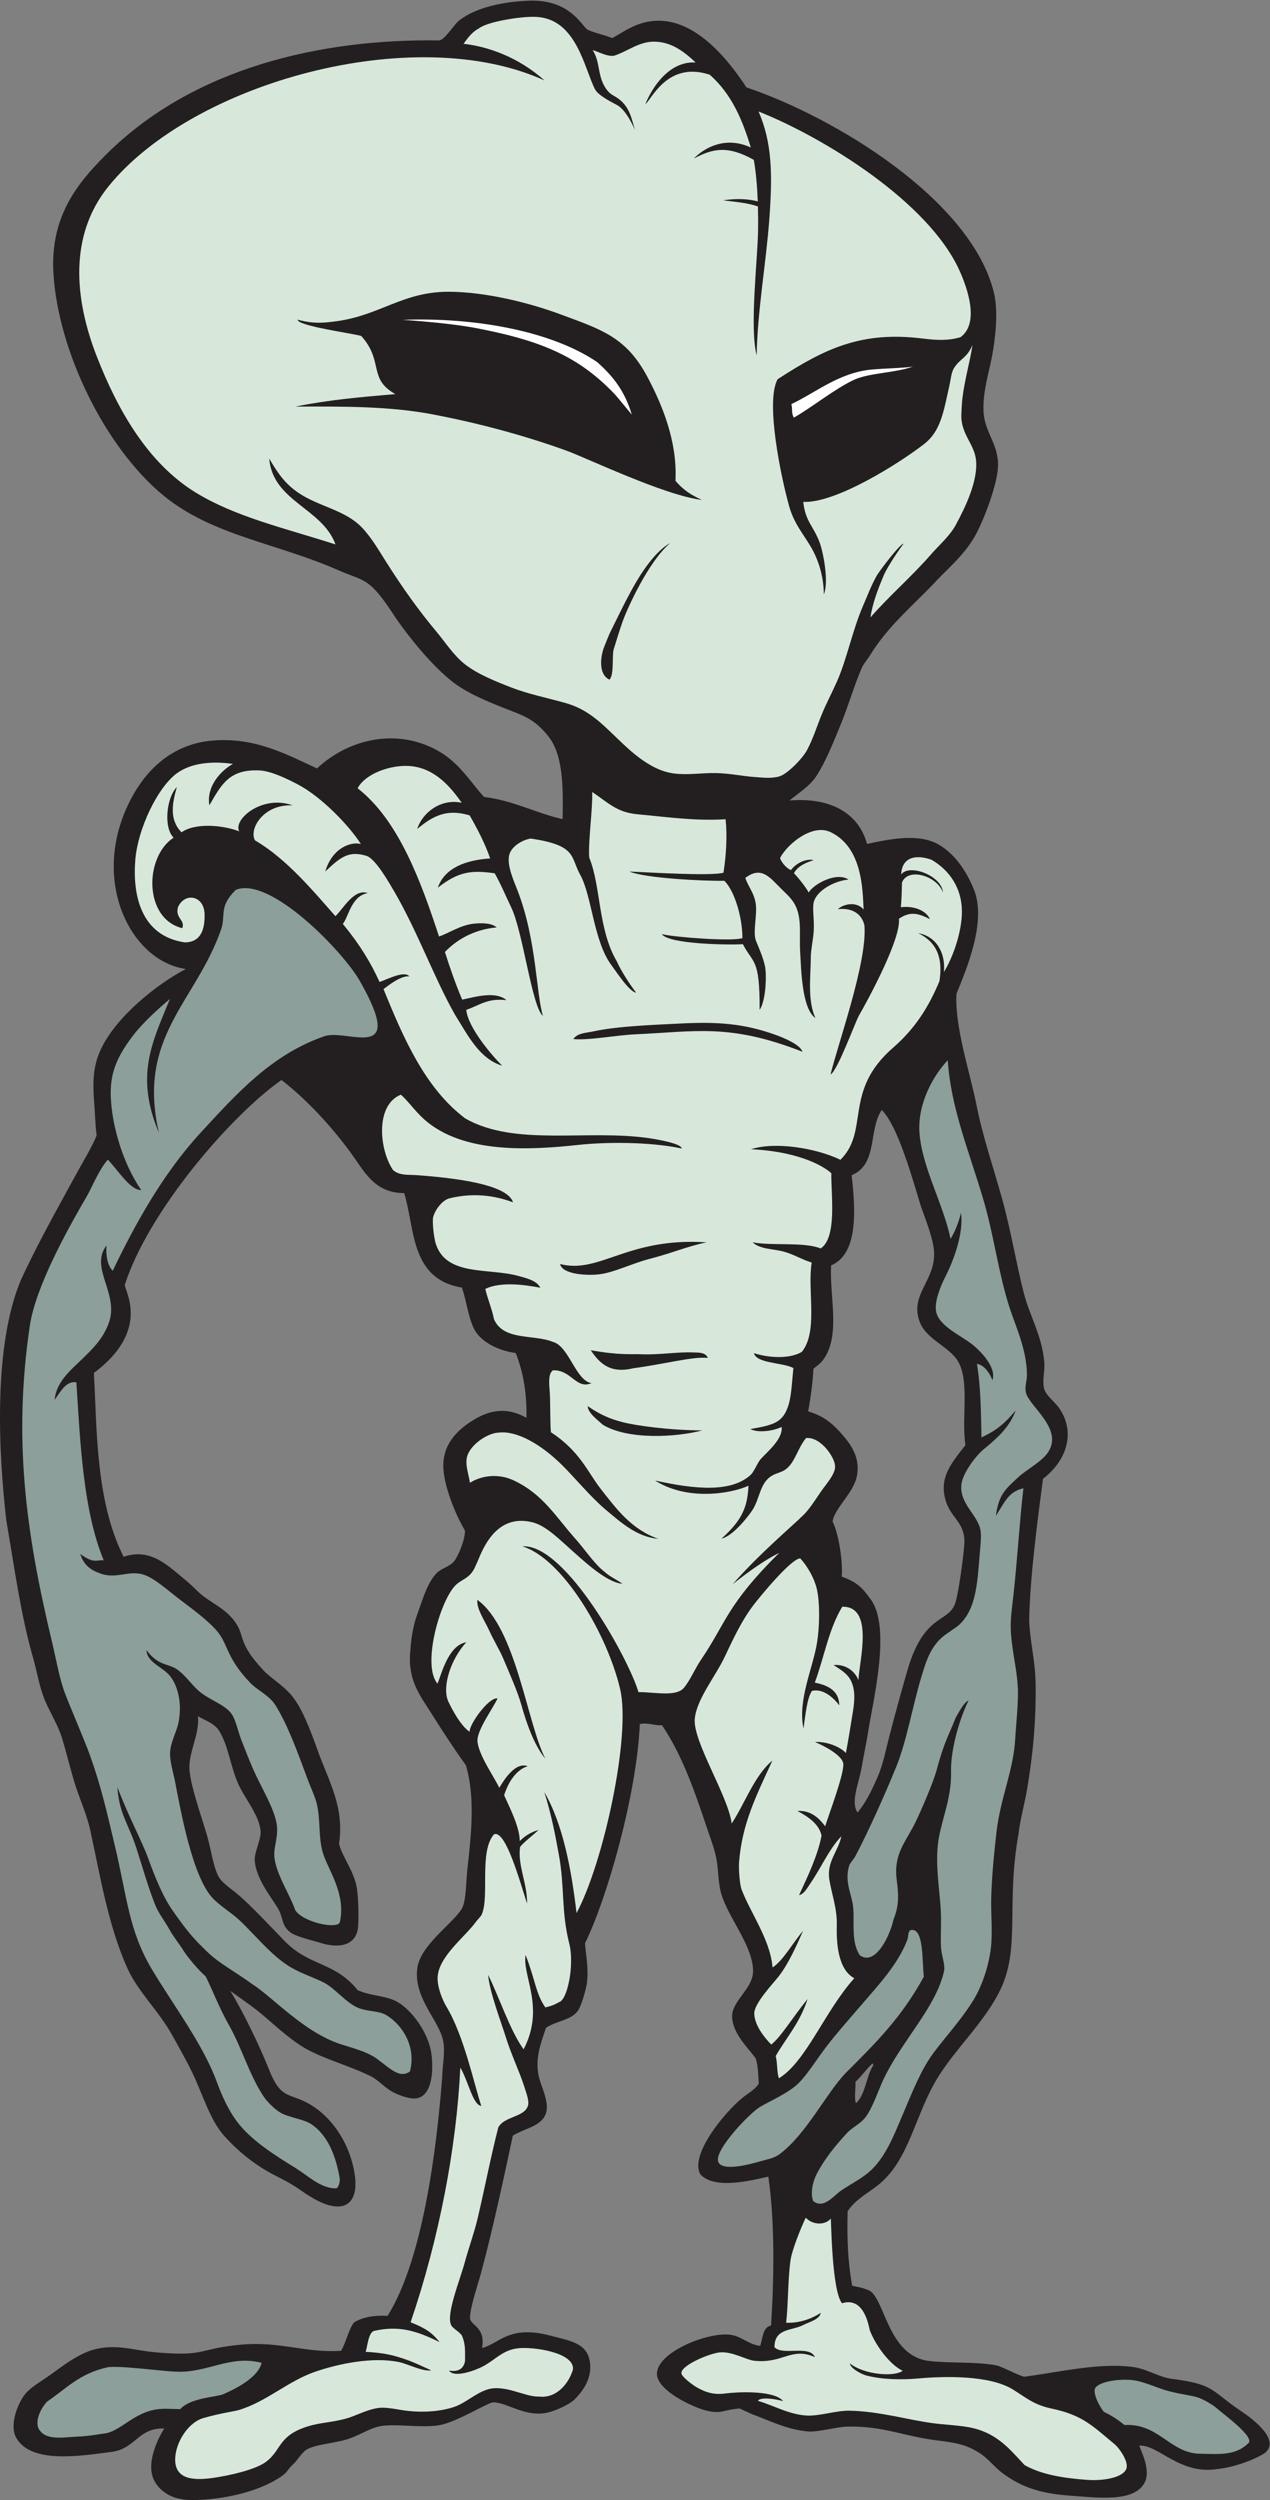
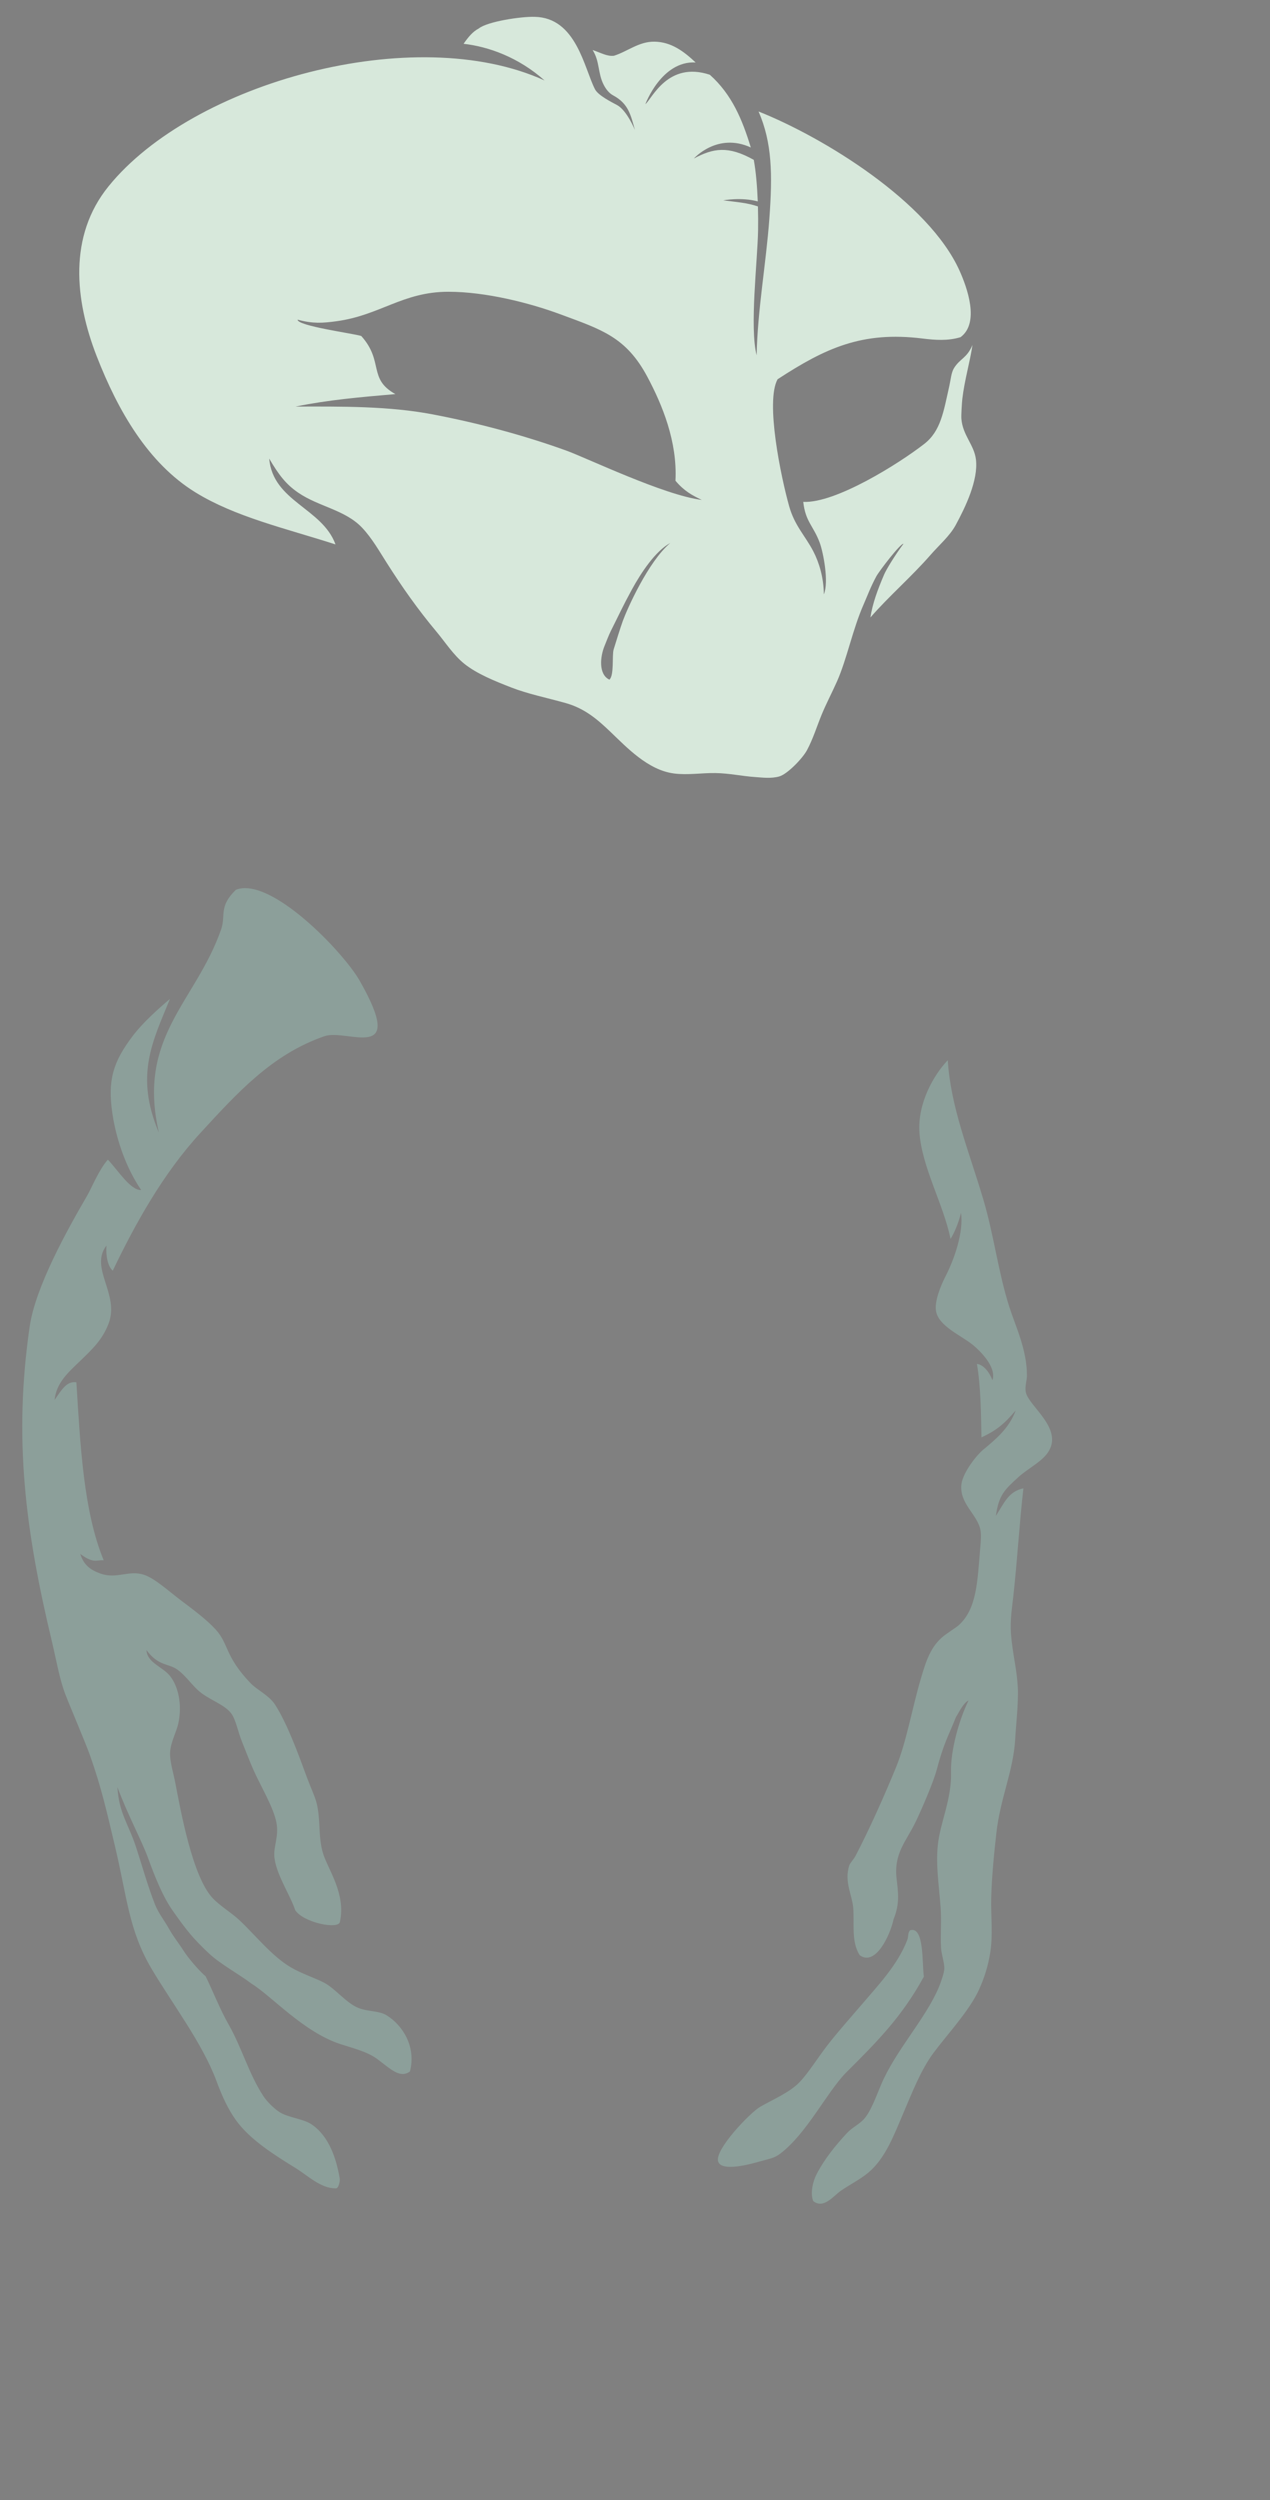
<svg xmlns="http://www.w3.org/2000/svg" viewBox="0 0 518.387 1019.787" height="1019.787" width="518.387" xml:space="preserve" id="svg2" version="1.1">
  <rect x="0" y="0" width="518.387" height="1019.787" fill="#808080" stroke="none" />
  <defs id="defs6" />
  <g transform="matrix(1.333,0,0,-1.333,0,1019.787)" id="g10">
    <g transform="scale(0.1)" id="g12">
-       <path id="path14" style="fill:#231f20;fill-opacity:1;fill-rule:evenodd;stroke:none" d="m 2327.75,471.848 c 8.39,23.418 6.95,56.902 33.26,61.992 8.99,139.375 12.34,314.265 -8.3,455.73 -52.15,-11.316 -165.35,-41.152 -208.75,7.84 -31.23,59.46 71.25,184.77 127.45,231.76 18.73,15.67 41.11,26.53 52.07,45.51 -2.23,32.17 -1.88,52.47 -9.32,76.52 -20.24,29.38 -71.1,75.08 -72.4,127.84 -1.15,47.17 61.23,84.34 63.94,134.86 4.16,77.01 -77.01,169.18 -97.54,242.52 -9.96,35.6 -7.78,73.34 -15.01,108.65 -6.44,31.41 -18.63,62.21 -28.76,92.54 -37.97,113.62 -76.02,223.02 -137.41,313.48 -20.87,-2.15 -44.08,8.9 -67.76,3.5 -9.49,-217.74 -101.58,-536.8 -167.77,-670.66 1.69,-33.96 11.8,-75.65 5.69,-121.94 -2.49,-18.86 -16.32,-68.1 -27.06,-83.93 -20.57,-30.29 -65.32,-30.72 -98.26,-53.11 -19.19,-56.91 -38.58,-106.99 -15.53,-170.67 10.21,-28.21 20.48,-56.34 17.76,-79.65 -5.79,-49.85 -64.01,-54.95 -103.67,-79.38 -28.14,-131.312 -59.83,-280.25 -97.07,-419.254 -11.12,-41.492 -32.86,-101.641 -34.15,-137.93 -0.2,-24.707 48.78,-26.855 36.9,-92.636 53.01,12.285 80.85,71.808 210.09,37.422 53.99,-14.364 106.47,-21.004 118.5,-71.895 13.45,-56.844 -22.97,-100.965 -45.64,-123.398 -13.6,-13.446 -52.16,-32.567 -80.28,-39.422 -69.35,-16.926 -125.17,30.898 -168.66,30.769 -15.78,-0.039 -113.33,-61.687 -166.16,-70.058 -52.48,-8.313 -114.21,3.547 -168.93,-1.309 -41.19,-3.652 -75.64,-33.027 -122.57,-44.687 C 1010.8,172.512 969.727,169.414 943.629,156.984 923.551,147.441 913.938,124.27 896.965,108.711 880.027,93.195 880.758,84.902 858.906,70.496 753.07,0.695 588.656,-5.461 555.16,2.883 515.113,8.703 475.168,36.914 465.387,78.457 c -10.793,45.82 16.582,108.125 37.648,140.352 -78.41,3.379 -87.551,-60.399 -158.89,-71.153 -100.321,-13.211 -250.946,-37.558 -295.114,44.102 -20.246,37.441 4.328,101.086 25.828,129.797 18.676,24.961 56.789,44.336 96.871,74.199 36.29,27.019 70.09,48.855 101.75,60.184 72.243,25.871 136.153,2.296 196.243,-3.262 164.027,-15.164 133.004,10.48 269.207,22.832 118.843,10.781 197.008,-26.223 305.5,-18.797 13.91,22.352 23.52,66.031 39.28,86.484 27.89,17.285 62.7,22.293 103.29,20.508 108.68,174.199 150.07,511.477 167.16,731.327 0.64,39.51 9.27,69.74 3.32,107.2 -10.1,63.7 -92.64,133.36 -79.5,226.29 10.32,73.04 119.71,144.07 138.28,185.39 11.52,25.61 10.54,77.51 14.91,116.43 11.62,103.71 24.76,220.98 -4.78,318.61 -28.21,38.05 -75.42,110.24 -101.49,151.97 -36.19,57.88 -75.86,103.8 -69,192.35 2.62,33.91 6.7,75.27 21.02,114.67 18.49,50.92 31.28,99.42 61.17,129.48 13.05,13.15 39.11,19.53 51.93,34.65 13.26,15.66 35.02,69.09 33.63,94.54 -21.52,36.21 -60.1,119.75 -65.66,185.19 -6.8,79.92 46.58,126.75 96.74,156.18 48.04,28.19 99.66,36.6 157.34,3.59 1.58,78.41 -10.8,143.18 -32.96,198.37 -53.73,7.08 -110.68,35.52 -129.29,77.44 -17.78,40.04 -21.12,81.39 -35.3,122.85 -159.81,25.86 -143.66,183.98 -176.9,289.14 -92.05,-0.03 -122.49,67.29 -163.99,123.93 -58.73,80.14 -133.79,161.91 -211.696,222.14 -156.309,-109.52 -408.266,-403.08 -479.786,-626.92 0.157,-18.84 79.352,-140.09 -94.714,-269.56 9.507,-158.95 3.683,-390.24 91.129,-562.47 85,28.5 137.222,-29 194.402,-75.47 16.976,-13.8 31.445,-31.22 48.305,-43.95 38.906,-29.39 75.054,-43.89 102.074,-85.26 26.629,-40.76 5.472,-59.12 82.426,-141.99 21.765,-23.42 55.808,-42.93 83.23,-73.27 35.586,-39.35 62.008,-112.4 84.762,-175.48 33.708,-93.49 80.878,-169.34 64.528,-282.81 8.67,-39.96 48.91,-86.81 55.31,-141.66 4.23,-36.26 4.72,-74.44 3.43,-106.35 -2.83,-69.46 -65.62,-71.26 -116.495,-55.07 -28.722,9.14 -74.656,18.21 -93.594,33.63 -25.886,21.08 -18.968,44.14 -36.66,73.08 -21.519,35.25 -66.508,90.2 -70.242,145.12 -1.617,23.89 18.75,63.92 18.031,86.38 -1.621,50.33 -49.34,103.62 -69.535,150.18 -22.984,53 -30.535,118.81 -58.203,161.27 -14.488,22.24 -40.875,30.08 -64.176,43.55 5.231,-52.52 -25.433,-103.55 -26.199,-154.28 -0.746,-49.52 39.207,-158.32 54.496,-212.18 11.813,-41.59 18.735,-93.23 33.844,-122.45 10.695,-20.68 38.269,-37.79 61.715,-57.66 39.484,-33.46 104.269,-102.82 140.301,-140.05 77.695,-80.31 153.687,-63.31 225.167,-151.66 35.45,-15.88 67.41,-14.84 105.44,-28.35 49.01,-17.37 110.55,-94.76 120.12,-166.83 6.65,-50.13 2.69,-123.75 -42.25,-135.11 -19.43,-4.92 -53.15,7.28 -73.03,17.11 -26.04,12.89 -45.69,37.53 -69.94,49.63 -64.71,32.32 -143.218,52.44 -202.172,86.21 -40.168,23.01 -85.687,64.1 -118.66,92.61 -36.613,31.66 -70.144,54.05 -109.875,82.66 35.742,-57.09 87.856,-163.33 119.047,-241.59 34.645,-86.97 57.153,-70.74 112.758,-98.95 75.872,-38.5 134.712,-124.1 149.312,-221.406 10.22,-68.074 -13.73,-115.215 -86.46,-91.668 -28.415,9.207 -59.188,29.414 -84.911,47.547 -25.941,18.281 -56.246,32.472 -83.527,47.082 -56.273,30.105 -107.934,73.615 -145.117,115.585 -43.902,49.55 -64.356,124.57 -97.488,193.38 -18.622,38.65 -39.551,75.06 -60.457,112.75 -42.469,76.59 -105.422,134.47 -137.192,204.44 -60.598,133.51 -83.992,285.19 -115.57,428.34 -9.957,45.14 -35.942,102.52 -48.645,145.83 -12.761,43.51 -23.617,88.13 -36.453,130.6 -12.527,41.42 -36.195,77.55 -52.89,117.23 -17.098,40.65 -23.86,86.73 -36.45,130.6 -37.011,128.87 -56.968,275.56 -81.922,421.34 -24.074,210.17 -39.652,530.04 43.734,731.76 51.019,111.59 113.617,222.05 174.73,334.28 13.024,23.9 47.039,80.46 58.231,110.52 -4.239,33.11 -4.637,66.32 -7.031,95 -5.571,66.75 -4.594,117.08 20.957,170.62 47.125,98.75 169.835,196.94 259.269,243.78 -174.195,24.63 -300.879,285.68 -160.769,533.46 48.277,85.38 126.398,155.11 240.582,165.37 132.093,11.86 231.961,-43.81 321.753,-85.09 101.575,94.55 252.615,124.67 377.575,49.87 61.69,-36.93 96.77,-97.18 134.01,-137.16 91.85,-11.23 156.6,-48.95 240.59,-67.88 1.74,93.25 2.67,194.86 -43.18,252.74 -42.07,53.11 -73.48,62.61 -131.89,85.6 -56.5,22.21 -120.11,47.86 -167.17,86 -59.55,48.28 -124.47,127.43 -168.62,191.01 -82.63,128.6 -94.16,110.21 -177.58,147.02 -186.156,82.15 -384.418,105 -534.11,228.15 -179.839,147.97 -322.402,443.1 -336.57,679.21 -10.355,172.52 71.43,274.58 161.516,364.27 265.937,264.77 656.586,354.84 1021.074,348.89 17.25,4.3 45.45,50.26 60.39,61.68 54.61,41.75 139.5,57.04 212.24,59.92 127.57,5.06 162.44,-78.15 180.68,-88.88 22.3,-10.52 48.42,-14.56 75.23,-25.52 38.77,21.1 74.98,50.24 133.92,52.93 123.83,5.68 223.36,-122.25 276.98,-203.9 268.62,-90.12 687.19,-342.69 757.57,-627.13 14.08,-56.89 5.05,-136.77 -4.95,-192.51 -8.87,-49.46 -29.13,-108.61 -26.71,-170.58 2.59,-65.84 47.07,-101.03 44.42,-169.59 -2.24,-58.19 -45.19,-167.98 -70.21,-212.49 -31.57,-56.16 -79.86,-96.89 -115.46,-134.27 -69.3,-74.71 -148.05,-137.02 -206.08,-230.85 -8.18,-13.22 -20.29,-27.26 -24.84,-37.68 -23.98,-54.88 -41.16,-116.29 -64.39,-172.84 -22.62,-55.03 -46.74,-115.58 -75.07,-159.14 -20.3,-31.21 -52.55,-50.15 -82.24,-74.99 124.09,10.36 211.59,-38.07 237.13,-132.92 70.77,14.92 162.25,34.96 225.05,-5.32 45.91,-29.44 78.27,-75.91 101.97,-133.29 40.98,-99.22 -24.15,-248.1 -53.05,-320.13 -5.98,-100.71 42.35,-244.07 61.23,-339.79 19.38,-98.2 51.98,-191.96 78.07,-285.67 27.67,-99.49 43.05,-197.29 67.14,-290.98 17.87,-69.53 56.34,-131.43 62.63,-212.27 1.9,-24.51 -6.67,-53.99 -0.91,-78.64 5.01,-21.48 33.97,-41.49 48.08,-62.94 50.86,-77.23 16.82,-162.02 -51.28,-213.66 -17.52,-133.6 -40.27,-304.95 -42.29,-434.51 3.41,-71.03 18.84,-123.47 19.71,-193 1.43,-115.72 -8.1,-216.24 -26.41,-323.88 -7.67,-45.1 -20.96,-90.46 -25.98,-135.3 -38.29,-214.41 5.61,-346.93 -54.29,-474 -46.92,-99.52 -136.39,-179.9 -193.01,-271.69 -68.56,-111.19 -86.08,-247.12 -176.61,-323.861 -34.54,-29.277 -73.77,-46.66 -99.34,-85.188 -1.98,-90.086 0.48,-148.757 13.65,-227.968 21.42,-4.934 26.56,-3.985 50.36,-13.614 49.71,-20.105 56.9,-199.648 183.39,-216.296 59.42,-7.833 145.64,-1.622 208.21,-13.879 17.12,-3.348 68.25,-31.465 85.49,-34.563 105.94,13.684 232.53,44.406 336.27,29.172 37.99,-5.574 77.71,-30.867 114.74,-35.594 133.29,-16.996 119.71,-36.418 212.05,-98.41 40.11,-26.922 122.24,-89.875 72.74,-129.297 -36.94,-22.644 -95.69,-43.086 -143.3,-48.242 -116.53,-19.441 -181.96,75.676 -240.62,71.281 10.41,-26.679 34.41,-77.289 16.84,-112.168 -31.76,-63.027 -147.23,-46.32 -228.3,-40.754 -93.96,6.445 -150.27,27.422 -205.34,67.461 -26.42,19.231 -44.76,45.703 -72.48,63.223 -40.95,25.852 -71.97,31.328 -128.83,38.301 -105.6,12.98 -166.55,45.273 -277.4,42.265 -30.53,-0.82 -90.48,-17.586 -119.17,-14.824 -68.12,6.602 -118.6,34.289 -172.95,53.535 -1.12,1.496 -28.02,12.227 -35.06,16.68 -50.18,-2.773 -55.13,-18.152 -102.93,-6.395 -41.88,10.313 -151.61,61.891 -151.36,112.754 0.32,66.856 159.07,129.891 227.07,119.063 33.05,-5.258 53.59,-29.594 89.11,-33.574 z m 372.38,3781.902 c 56.35,-56.52 106.11,-257.59 123.48,-305.29 14.31,-39.27 34.21,-91.51 36.51,-127.89 5.62,-89.3 -76.27,-131.1 -43.52,-216.23 19.05,-49.5 79,-70.22 110.26,-109.99 46.21,-58.83 15.75,-180.25 29.46,-266.14 -44,-56.26 -79.93,-98.3 -61.68,-166.2 15.72,-58.51 62.56,-69.13 58.16,-137.52 -2.02,-31.31 -17.94,-156.93 -29.25,-184.07 -23.73,-56.87 -95.07,-29.64 -144.92,-201.5 -19.23,-66.23 -37.7,-133.63 -55.02,-200.29 -11.38,-43.89 -19,-86.41 -36.71,-127.05 -17.1,-39.26 -35.29,-76.64 -60.92,-107.78 -22.3,32.21 3.99,88.72 12.45,138.16 6.25,36.52 14.71,75.81 20.26,110.97 15.12,95.49 70.72,317.63 7.36,403.55 -25.27,34.23 -38.59,51.03 -88.67,69.3 4,42.38 -8.35,130.13 -27.88,168.47 6.04,41.93 65.38,87.18 74.82,141.65 9.23,53.03 -16.14,90.86 -44.62,123.8 -29.58,34.21 -57.12,57.51 -104.94,71.73 7.83,43.26 13.47,85.5 16.22,130.77 18.16,13.15 25.6,20.39 34.5,34.07 47.72,73.46 13.9,192.55 19.54,281.84 82.94,34.96 75.02,167.99 62.85,275.91 81.18,33.62 50.68,139.86 92.26,199.73 z m -28.8,-2918.01 c 2.65,-0.1 2.07,-3.35 2.65,-5.45 -21.99,-34.2 -23.48,-89.38 -52.87,-116 -6.39,15.39 0.26,54.12 -1.96,65.1 18.87,17.28 33.43,38.97 52.18,56.35 v 0" />
-       <path id="path16" style="fill:#ffffff;fill-opacity:1;fill-rule:evenodd;stroke:none" d="m 2796.14,6528.75 c -57.32,-20.46 -134.08,-18.91 -181.42,-40.88 -58.44,-27.12 -131.59,-86.29 -184.12,-115.64 -7.89,15.61 -3.19,25.01 -7.35,41.51 75.95,35.81 145.77,96.18 245.3,105.65 40.2,3.81 102.91,4.66 127.59,9.36 z M 1934.7,6381.43 c -15.75,18.77 -41.81,50.93 -52.71,63.01 -102.13,107 -209.36,158.29 -395.73,196.22 -25.5,5.19 -87.87,19.59 -253.36,30.95 212.37,7.98 449.79,-31.04 595.17,-128.93 53.44,-46.98 85.99,-92.94 106.63,-161.25 v 0" />
-       <path id="path18" style="fill:#8c9f9a;fill-opacity:1;fill-rule:evenodd;stroke:none" d="m 3821.11,172.617 c -39.52,-37.707 -89.48,-31.75 -146.56,-30.965 -91.33,1.239 -126.89,94.286 -231.16,87.832 -13.96,11.414 -35.21,27.215 -62.98,40.332 -14.24,16.153 -35.69,59.168 -26.26,73.524 14.35,21.855 90.94,31.191 133.12,20.156 22.09,-5.781 42.61,-13.887 69.23,-23.426 36.56,-13.066 81.09,-17.968 106.5,-24.718 18.82,-4.981 50.43,-23.223 64.68,-35.997 19.54,-17.558 119.96,-89.863 93.43,-106.738 z M 801.023,419.855 c -9.91,-43.515 -75.421,-77.824 -117.175,-95.957 -21.446,-9.32 -98.91,-9.98 -132.075,-45.753 -54.16,0.832 -85.293,8.527 -151.015,-32.969 -20.25,-12.781 -53.578,-38.137 -78.574,-41.238 -29.368,-3.672 -51.469,-8.801 -87.051,-9.954 -34.195,-1.113 -90.274,-13.086 -112.906,18.594 -14.473,15.781 -8.618,54.016 21.273,88.125 61.543,42 98.926,85.293 183.277,104.961 32.649,7.617 173.621,-11.98 212.071,-12.832 96.867,-4.637 165.031,52.266 262.175,27.023 v 0" />
-       <path id="path20" style="fill:#d7e8db;fill-opacity:1;fill-rule:evenodd;stroke:none" d="m 1537.76,4389.15 c -28.63,28.07 -104.91,115.97 -109.99,170.98 40.29,13.38 64.21,36.49 123.16,29.57 -32.57,28.52 -95.37,10.38 -135.59,1.57 -18.46,42.73 -38.41,99.34 -52.94,145.91 33.21,34.55 84.85,68.38 158.57,75.25 -16.46,14.2 -47.12,13.46 -67.68,11.63 -43.06,-3.81 -79.77,-30.11 -108.94,-39.42 -55.23,167.68 -123.06,355.16 -249.26,453.49 23.46,44.61 98.93,70.98 154.96,68.33 69.58,-3.28 119.43,-48.79 163.73,-112.7 -63.02,13.81 -120.63,-29.68 -136.14,-80.19 50.38,42.62 93.37,61.84 160.5,41.55 22.4,-38.89 47.23,-86.11 62.78,-131.68 -74.72,-4.93 -139.85,-29.08 -160.27,-89.59 63.47,50.12 104.3,54.11 174.08,44.09 19.04,-33.13 33.36,-68.59 50.34,-103.64 36.71,-75.75 64.17,-307.73 97.49,-332.59 -20.79,65.38 -19.1,232.51 -77.91,383.89 -12.19,31.36 -31.88,74.86 -25.89,106.07 5.52,28.83 41.95,49.04 66.63,52.62 141.07,-21.21 120.47,-54.65 151.02,-110.56 35.49,-62.43 41.32,-203.42 95.18,-275.98 16.2,-21.82 56.19,-83.58 76.35,-84.98 -18.38,23.56 -46.59,66.91 -59.24,95.78 -57.95,98.03 -48.13,229.13 -84.39,317.39 -4.03,44.33 11.37,154.9 8.93,200.77 49.06,-32.07 73.83,-62.25 139.87,-68.28 91.25,-8.34 175.5,-20.8 268.7,-15.1 5.61,-52.5 1.54,-112.14 -6.46,-163.58 -38.57,-10.73 -225.69,0.96 -288.22,3.6 48.19,-20.58 230.62,-29.65 290.94,-28.27 31.92,-32.27 55.11,-112.15 55.31,-175.4 -27.93,-10.85 -206.3,2.18 -247.01,12.14 21.5,-31.18 208.09,-33.61 248.34,-30.73 31.96,-61.72 51.99,-41.44 51.29,-200.88 15.72,21.39 21.82,84.56 17.95,123.36 -2.51,25.25 -17.51,59.65 -28.82,87.13 -11.24,27.3 4.86,80.22 -1.37,116.63 -5.45,31.83 -22.02,48.79 -31.66,76.31 50.33,38.65 76.38,-0.25 110.8,-33.83 29.71,-28.96 51.41,-46.48 55.75,-103.7 2.08,-27.29 -0.54,-59.67 1.65,-92.24 3.06,-45.4 4.17,-169.59 46.52,-198.92 -24.79,55.26 -14.27,125.91 -14.13,184.99 0.06,24.36 7.7,55.72 9.12,83.97 1.8,36.18 -5.57,70.95 1.03,89.48 12.49,35.1 65.04,61.77 105.36,65.39 -36.86,24.62 -106.6,-13.55 -122.13,-39.63 -7.32,15.18 -33.68,47.78 -45.02,59.05 12.11,22.38 37.42,32.8 60.52,39.96 -24.62,6.17 -56.06,-11.18 -69.34,-30.19 -12.73,3.64 -30.2,24.1 -33.64,36.81 21.71,42.19 100.36,108.12 157.14,77.92 95.79,-47.82 95.63,-177.14 98.67,-235.47 -22.94,26.55 -63.34,15.93 -78.63,0.91 52.06,5.92 75.93,-22.64 81.18,-50.2 9.09,-111.36 -81.3,-362.27 -103.75,-455.45 20.61,9.33 75.99,160.98 86.6,179.46 30.88,53.76 129.46,236.22 122.76,296.91 34.78,23.52 58.48,17 94.92,-1.1 -12.37,27.63 -51.12,41.42 -89.08,36.29 2.53,25.43 3.04,56.07 3.59,75.89 19.21,47.88 109.53,18.85 125.56,-31.47 -2.82,52.07 -103.3,89.98 -127.99,55.91 2.14,56.19 48.78,60.77 92.74,45.03 54.09,-31.27 92.17,-85.3 93.11,-155.66 0.86,-63.43 -27.34,-143.24 -55.18,-188.05 5.82,56.37 -21.59,109.03 -78.51,119.08 56.6,-27.64 76.17,-75.62 64.94,-146.81 -34.02,-81.81 -76.54,-146.91 -141.5,-203.24 -154.42,-133.89 -71.25,-253.27 -161.61,-343.44 -74.66,35.84 -200.04,56.34 -273.93,32.24 157.2,-7.42 229.4,-57.86 245.95,-73.37 -1.01,-66.84 18.02,-196.26 -32.5,-230.15 -53.88,20.93 -148.43,7.15 -208.62,18.69 23.76,-21.84 62.37,-19.54 94.6,-28.22 32.06,-8.61 58.82,-25.79 86.4,-33.55 -13.92,-85.92 20.64,-210.69 -30.29,-273.56 -40.58,-23.85 -107.45,-16.85 -146.5,-3.74 7.73,-31.98 86.67,-28.11 120.74,-45.56 -4.03,-40.42 -6.16,-83.39 -14.06,-110.26 -16.88,-57.45 -45.94,-63.84 -117.75,-76.57 22.18,-11.68 66.26,-7.18 95.82,6.28 4.56,-37.82 -47.4,-78.51 -65.54,-99.8 -7.14,-8.38 -20.08,-37.9 -27.93,-45.33 -58.75,-55.66 -169.01,-46.36 -294.12,-18.51 94.45,-60.78 226.03,-42.84 286.11,-16.1 -3.38,-61.48 -15.95,-102.33 -82.55,-161.61 37.39,7.79 88.28,76.44 96.47,90.17 21.33,35.67 21.62,81.08 58.13,102.38 14.05,8.19 28.81,10 40.91,18.52 29.7,20.91 37.28,65.7 63.5,96.69 47.15,3.35 87.8,-61.38 88.51,-84.9 2.83,-24.3 -28.07,-56.8 -44.33,-80.84 -18.84,-27.85 -34.5,-52.24 -52.34,-69.91 -33.52,-33.21 -136.21,-119.56 -216.71,-211.75 58.06,45.88 100.75,74.96 142.7,96.06 -161.47,-159.41 -162.74,-214.48 -239.53,-326.99 -19,-27.82 -32.99,-62.95 -52.53,-86.17 -24.28,-28.84 -91.54,-12.53 -139.23,-13.15 -27.31,96.22 -222.7,454.84 -355.54,446.19 122.74,-37.27 259.7,-267.09 299.49,-436.93 33.7,-143.88 -51.37,-532.75 -133.49,-685.41 -15.3,131.04 -41.26,271.99 -98.77,370.31 22.92,-71.85 35.31,-141.06 44.67,-191.99 18.41,-100.13 6.48,-172.68 32.32,-273.87 6.15,-24.06 5.8,-58.17 3.44,-82.92 -3.1,-32.57 -15.73,-89.97 -36.35,-94.5 -11.58,-7.36 -25.65,-12.17 -40.86,-15.8 -30.1,43.86 -29.45,80.73 -60.52,160.71 -10.49,-65.15 60.52,-160.71 -6.02,-288.97 -41.73,57.54 -75.52,161.94 -108.6,227.91 3.59,-50.63 42.37,-152.19 53.22,-187.81 15.53,-50.93 44.17,-112.53 55.85,-149.44 6.63,-20.99 16.73,-46.56 13.47,-60.76 -8.76,-38.12 -72.99,-33.61 -91.42,-68.82 -23.01,-89.28 -38.43,-171.821 -63.11,-277.59 -10.31,-44.172 -27.43,-90.567 -39.53,-135.149 -15.28,-56.23 -58.86,-161.101 -41.24,-193.125 5.74,-10.429 28.58,-21.523 33.31,-33.074 11.25,-27.5 8.15,-48.75 8.82,-75.89 -5.67,-29.532 -27.78,-32.782 -49.16,-29.258 16.3,-24.258 84.23,1.699 107.24,14.66 36.45,20.508 57.69,47.695 102.38,53.418 47.23,6.07 176.89,-12.805 169.63,-65.488 -11.72,-39.582 -48.55,-89.192 -104.77,-81.954 -40.77,-2.167 -105.12,38.946 -158.53,21.063 -36.45,-12.195 -65.45,-41.23 -100.97,-53.074 -44.71,-14.914 -103.75,-18.703 -162.82,-8.965 -15.39,2.539 -35.39,6.582 -56.03,6.758 -35.41,0.32 -80.41,-24.27 -107,-31.985 -47.6,-13.836 -80.895,-12.324 -123.048,-25.632 C 851.77,196.719 862.645,153.977 815.703,117.793 782.559,92.246 699.742,74.707 655.113,68.117 595.676,59.348 534.688,60.969 536.461,126.445 c 1.359,50.618 40.684,113.293 89.191,125.235 52.868,14.922 93.133,19.797 107.809,24.367 84.863,26.445 148.465,88.055 231.883,116.641 72.786,24.941 176.886,46.121 256.426,29.511 27.1,-5.664 72.11,-29.59 98.91,-25.48 -29.57,13.554 -53.96,24.894 -70.75,30.89 -44.24,15.758 -71.2,22.5 -130.44,25.985 5.82,14.16 7.99,61.562 27.93,64.394 75.13,16.477 128.22,-0.086 198.67,-34.773 -21.81,27.84 -42.94,42.906 -88.8,60.691 87.68,257.032 140.59,535.134 152.25,779.544 25.32,-43.54 37.63,-113.2 64.25,-117.58 -21.97,66.3 -53.31,215.24 -106.22,302.95 -11.68,19.36 -28.22,58.26 -27.57,89.14 1.36,64.12 84.46,125.95 115.88,169.52 5.98,8.31 16.8,18.53 19.26,24.19 24.27,55.77 -8.71,193.17 37.59,245.44 35.13,14.92 78.07,-140.43 101.11,-211.79 1.83,58.76 -29.39,116.7 -21.3,173.22 12.2,15.3 36.71,33.5 56.46,51.48 -17.02,-3.7 -38.7,-14.63 -57.58,-33.52 0.73,42.84 -34.58,110.39 -47.73,140.21 13.27,42.22 38.35,78.61 72.32,88.97 -37.08,13.19 -69.92,-37.29 -87.17,-66.2 -16.8,35.61 -61.98,97.96 -66.71,141.13 -3.64,33.21 48.22,103.05 61.35,132.25 -26.46,5.46 -88.1,-81.05 -85.26,-102.07 -26.93,17.48 -54.01,68.51 -65.78,93.45 -20.04,47.36 10.2,131.68 55.39,180.6 -55.56,-9.1 -75.88,-98.36 -88.25,-126.45 -47.27,55.2 5.54,245.33 52.27,297.72 19.74,22.14 44.45,21.6 61.25,55.7 3.94,8.01 12.46,27.78 15.74,35.62 27.63,66.05 75.7,127.29 163.93,103.89 40.53,-10.76 82.89,-54.18 118.34,-85.46 35.36,-31.19 107.7,-99.79 155.15,-101.82 -35.4,23 -35.72,18.95 -65.29,45.05 -24.12,21.28 -55.26,65.81 -78.6,91.9 -61.14,68.36 -98.41,135.69 -187.78,178.46 -47.25,22.63 -98.83,16.48 -135.68,-6.57 -3.82,26.8 -13.22,49.52 -10,73.35 5.52,40.91 64.13,79.45 98.56,80.22 55.44,6.58 129.87,-36.16 194.12,-99.89 40.52,-40.19 87.29,-97.72 134.39,-137.15 47.09,-39.44 94.67,-82.29 160.33,-88.17 -82.9,28.89 -128.88,91.49 -178.93,155.79 -37.11,47.7 -62.4,113.48 -150.42,170.49 -2.54,22.98 -1.69,96.17 -3.48,121.87 -1.43,20.6 -6.36,56.89 9.7,67.71 56.65,2 70.7,-59.42 118.11,-39.35 -48.56,7.69 -68.95,113.11 -117.88,126.13 -59.02,24.26 -151.78,2.36 -180.9,69.9 -4.7,26.69 -20.89,66.62 -26.44,92.48 48.34,22.96 121.34,12.43 168.58,3.51 -11.97,22.78 -43.12,29.25 -67.38,36.04 -88.91,24.87 -217.85,-1.73 -251.88,95.53 -7.53,21.48 -11.96,71.13 -9.12,83.78 4.53,20.15 26.64,52.43 50.21,58.22 52.85,12.99 119.57,15.97 194.4,-12.24 -14.11,46.76 -132.81,71.67 -296.6,83.25 -23.61,1.66 -52.35,-1.78 -71.09,15.93 -41.74,61.78 -54.93,198.43 24.36,230.24 22.56,-19.97 43.43,-50.26 69.66,-74.03 119.93,-108.66 327.52,-95.42 475.26,-79.52 77.94,8.39 212.89,10.47 314.94,-11.13 -0.15,16.18 -87.72,29.77 -96.59,31.1 -192.37,28.85 -413.18,-26.46 -566.12,60.79 -122.5,92.11 -188.73,244.19 -250.31,395.82 18.39,14.11 55.24,42.29 79.29,38.83 -15.93,19.12 -68.66,-9.57 -91.45,-17 -27.25,59.7 -59.52,113.33 -112.53,177.86 17.2,18.92 25.25,85.68 76.51,94.12 -42.36,14.85 -75.22,-48.32 -99.12,-70.62 -66.59,75.14 -149.125,175.48 -246.168,231.91 -19.516,33.55 24.344,111.35 115.148,107.15 -91.949,33.44 -182.851,-42.06 -163.644,-79.47 -45.918,18.08 -132.785,27.95 -176.688,-2.99 -37.472,38.7 -28.758,86.65 -14.316,138.49 -31.848,-32.73 -41.184,-123.51 -9.918,-154.87 -89.527,-58.25 -92.078,-247.85 26.625,-276.94 9.957,25.36 -23.289,30.54 -12.801,65.24 21.86,45.71 79.899,34.27 81.098,-22.64 0.898,-42.47 -8.844,-85.75 -60.66,-86.08 -135.692,19.9 -160.606,147.2 -151.239,255.12 8.438,93.94 67.286,216.61 124.661,260.48 44.777,34.25 111.335,39.67 173.933,30.54 -40.074,-22.6 -81.668,-71.24 -71.988,-126.64 37.152,64.23 61.195,110.82 153.117,106.71 35.691,-1.59 84.5,-25.61 116.137,-42.02 75.687,-39.27 160.173,-129.07 194.683,-183.19 -29.27,8.1 -87.52,-10.77 -109.054,-83.99 45.624,42.52 70.744,64.92 126.084,47.76 27.7,-8.59 69.1,-81.57 86.26,-111.02 69.5,-119.27 122.16,-264.91 184.75,-374.88 39.69,-63.23 74.22,-134.78 144.65,-156.26 z m 912.8,-1507.66 c 23.18,-25.38 43.11,-61.44 50.46,-92.79 10.23,-43.61 8.7,-117.07 0.79,-165.46 -12.98,-79.37 -59.63,-174.3 -41.48,-262.51 6.42,46.45 11.48,94.24 25.99,115.32 34.94,8.44 67.57,-22.67 83.47,-44.06 -0.06,48.33 -41.23,62.71 -74.81,69.29 29.22,79.03 42.24,163.04 84.05,232.27 99.12,2.33 51.52,-167.87 49.71,-224.22 -16.32,38.06 -52.3,48.88 -76.19,45.53 38.14,-23.21 54.72,-37.5 61.51,-73.94 3.32,-17.71 1.96,-42.04 -2.34,-68.24 -6.66,-40.5 -13.66,-85.73 -21.45,-126.69 -21.66,22.74 -64.73,35.82 -94.68,33.57 34.21,-14.07 83.02,-42.13 86.54,-65.52 4.31,-28.77 -45.24,-159.15 -55.36,-192.18 -14.81,19.3 -39.93,49.58 -85.16,46.78 33.23,-17.59 66.6,-40.07 74.11,-75.54 -11.63,-60.48 -42.08,-124.34 -68.95,-182.16 16.08,3.49 26.11,23.83 35.68,37.55 30.48,43.65 56.53,104.21 93.87,142.66 -9.11,-45.76 -45.75,-77.85 -36.79,-132.48 7.28,-44.42 24.08,-89.01 22.81,-138.57 -1.4,-55.16 3.12,-136.17 53.62,-163.38 -90.39,-100.27 -147.12,-255.04 -230.69,-306.02 -6.42,14.28 -4.75,52.42 -10.06,67.77 30.88,54.2 74.15,101.25 97.71,174.85 -49.77,-61.77 -80.72,-115.16 -111.24,-139.53 -24.13,24.41 -51.64,61.67 -52,95.31 -0.32,30.65 56.94,90.66 74.54,113.05 31.83,40.52 58.89,103.53 74.84,139.72 -31.85,-37.4 -61.81,-92.3 -93.42,-112.09 -6.97,84.88 -67.13,166.15 -94.62,238.02 -5.88,15.38 -9.64,61.54 -7.77,85.2 9.22,116.5 51.77,200.79 101.98,309.96 -55.7,-46.44 -85.18,-133.49 -124.76,-192.67 -10.39,84.3 -119.74,251.54 -112.94,320.82 5.91,60.06 63.32,129.22 91.72,189.3 27.3,57.73 51.86,110.72 88.64,159 18.22,23.93 115.33,142.41 142.67,142.08 z m 93.38,-2019.81 c 1.6,-10.907 3.07,-219.727 34.29,-259.52 43.78,13.399 72.1,-16.426 84.82,-81.582 16.59,-44.941 60.58,-105.976 101.07,-125.051 -26.3,-19.714 -119.19,-11.757 -161.74,22.551 2.07,-15.707 35.76,-32.988 49.77,-36.777 46.24,-12.481 107.1,-14.055 160.62,-9.211 81.41,7.355 218.55,9.973 289.09,-33.965 42.5,-26.465 63.8,-46.672 118.65,-58.328 94.15,-20.012 123.36,-51.496 193.01,-109.387 14.26,-11.863 43.8,-53.699 35.39,-74.969 -11.27,-28.508 -74.84,-36.789 -117.02,-33.906 -77.01,5.273 -144.8,16.992 -194.73,45.645 -47.04,50.312 -86.36,100.633 -172.25,115.906 -33.54,5.977 -72.18,7.324 -108.33,12.102 -77.26,10.214 -162.49,36.238 -254.5,38.203 -40.94,0.886 -88.36,-15.813 -127.55,-14.942 -54.22,1.192 -105.59,31.063 -153.76,45.098 7.21,11.836 48.4,7.078 77.3,-0.82 -29.15,35.566 -149.74,27.058 -173.75,23.699 -35.12,-4.91 -59.68,0.879 -90.21,18.097 -10.65,6.012 -47.05,32.059 -47.54,43.719 -1.03,24.336 86.31,60.539 116.87,63.516 38.49,3.769 81.32,-22.559 104.67,-25.32 88.84,-10.489 113.97,43.132 187.39,10.917 -17.26,38.25 -99.39,3.329 -124,30.418 0.07,58.204 52.35,49.7 87.24,67.415 19.6,9.96 51.14,17.566 54.59,37.566 -28.88,-18.508 -65.29,-31.66 -106.03,-30.234 6.53,56.945 5.11,128.73 12.95,188.625 4.52,34.636 33.86,105.339 47.02,132.89 22.62,-24.445 62.25,-22.355 76.67,-2.355 z m -168.9,3621.83 c -96.78,34.79 -176.86,40.69 -293.58,34.67 -78.83,-4.04 -190.46,-7.84 -263.14,-23.79 -21.64,-4.76 -50.21,-4.62 -62.64,-23.69 46.61,-4.62 129.27,11.79 191.49,14.61 184.81,8.37 287.6,33.59 510.15,-53.48 -7.71,23.08 -60.7,43.92 -82.28,51.68 z M 1715.16,3782.3 c 6.23,-31.98 83.39,-36.3 121.68,-31.25 45.22,5.96 97.48,32.7 152.43,47.06 75.23,19.66 109.71,36.58 174.04,50.57 -243.08,15.92 -326.47,-97.63 -448.15,-66.38 z m 409.11,-270.53 c -51.66,2.19 -105.18,-8.27 -165.51,-5.45 -22.3,1.04 -61.65,-3.67 -149.79,12.21 27.65,-41.21 60.05,-72.38 131.12,-54.99 91.17,11.69 181.17,36.41 227.37,31.46 -6.85,17.55 -28.54,16.14 -43.19,16.77 z m -278.06,-221.48 c 77.4,-46.84 224.93,-38.17 304.34,-17.09 -98.24,0.27 -202.53,14.18 -246.12,25.69 -35.41,9.35 -65.15,21.35 -104.8,48.49 0.43,-20.82 30.36,-42.34 46.58,-57.09 z m -347.46,-631.02 c 13.75,-30.23 31.89,-59.47 42.41,-84.56 18.78,-44.8 43.68,-100.12 55.32,-141.67 14.87,-53.14 38.66,-123.06 73.35,-164.38 -56.13,109.33 -89.25,399.67 -207.95,485.96 -3.52,-26.96 21.6,-61.8 36.87,-95.35 v 0" />
      <path id="path22" style="fill:#d7e8db;fill-opacity:1;fill-rule:evenodd;stroke:none" d="m 1814.63,7497.27 c 26.33,-8.87 44.62,-20.11 65.37,-17.56 41.15,12.76 76.2,43.8 123.98,43.12 51.29,-0.72 89.63,-29.38 126.13,-63.68 -104.16,5.94 -153.88,-127.26 -153.93,-127.67 20.34,16.56 68.77,132.6 197.36,90.11 67.72,-60.4 99.53,-137.55 125.53,-222.57 -102.57,47.02 -174.06,-33.53 -174.36,-33.77 59.27,31.67 104.89,39.85 183.47,-4.12 6.78,-37.05 10.47,-83.16 12.17,-127.17 -50.43,13.69 -105.55,3.34 -105.71,3.29 39.99,-5.17 73.87,-7.45 106.23,-18.7 0.76,-26.37 0.83,-51.48 0.46,-72.81 -1.68,-95.49 -26.31,-296.44 -4.43,-382.62 2.81,139.3 28.71,279.07 38.94,417.88 10,135.57 8.55,232.7 -33.03,328.14 199.73,-79.43 520.58,-276.3 615.44,-487.17 22.91,-50.92 62.51,-159.47 3.08,-203.43 -38.88,-11.83 -77.65,-8.91 -116.68,-4.08 -184.68,22.82 -296.88,-29.12 -443.54,-124.66 -38.01,-68.24 10.39,-299.6 35.41,-388.63 16.73,-59.55 49.03,-90.13 73.98,-138.01 18.05,-34.63 31.94,-81.58 32.19,-131.72 16.16,38.23 -2.04,129.74 -12.67,158.34 -19.41,52.13 -43.64,63.68 -50.37,124.77 99,-4.97 293.59,117.57 370.17,177.07 51.31,39.86 59.36,99.05 77.23,178.14 4.16,18.42 5.76,40.65 14.19,54.08 18.93,30.2 39.44,29.84 56.6,71.04 -7.07,-49.65 -24.21,-106.79 -30.94,-163.92 -1.72,-14.78 -3.83,-51.86 -3.04,-61.97 3.94,-51.13 39.44,-79.82 44.66,-125.28 7.2,-62.82 -31.67,-144.07 -62,-199.97 -18.31,-33.78 -51.33,-61.88 -76.99,-91.33 -58.39,-66.98 -125.77,-124.61 -184.3,-191.61 6.84,43.45 21.93,84.24 41.81,130.88 7.01,16.45 34.17,60.77 59.54,94.64 -8.96,2 -74.58,-83.64 -83.25,-99.78 -18.58,-34.63 -26.99,-58.96 -38.58,-85.18 -33.95,-76.81 -51.16,-167.29 -81.76,-236.17 -15.59,-35.12 -33.11,-67.9 -47.3,-102.52 -14.41,-35.2 -25.98,-73.26 -44.64,-107.97 -13.47,-25.08 -59.78,-73.22 -85,-80.37 -24.7,-7.02 -52.22,-3.32 -73.25,-1.87 -41.75,2.89 -78.34,11.52 -121.9,12.26 -41.92,0.71 -85.35,-6.84 -127.48,-1.24 -79.56,10.6 -143.54,79.02 -193.81,127.01 -38.73,36.97 -77.99,71.76 -137.29,88.37 -61.11,17.13 -115.78,27.8 -167.6,48.05 -49.11,19.19 -104.1,41.13 -142.9,72.17 -33.34,26.66 -58.73,66.48 -85.65,98.63 -56.5,67.48 -104.12,135.04 -152.15,210.59 -23.06,36.27 -45.36,75.45 -74.71,106.64 -52.19,55.45 -132.294,64.29 -195.958,107.65 -37.704,25.67 -59.399,54.07 -89.071,104.49 11.449,-131.81 162.063,-150.88 203.079,-262.72 -155.766,50 -307.184,84.19 -429.376,159.56 -144.289,88.99 -236.632,248.99 -301.656,415.74 -67.523,173.13 -87.113,368.43 35.856,520.3 257.816,318.53 937.606,505.51 1335.396,324.09 -80.02,71.24 -172.59,103.88 -248.1,112.26 14.48,20.56 27.88,37.19 46.54,46.85 26.09,21.27 129.71,36.99 170.87,35.65 127.86,-2.07 151.83,-157.13 184.96,-221.5 9.68,-18.82 49.4,-38.71 67.68,-48.52 30.24,-16.23 54.64,-76.13 54.66,-76.2 -12.9,45.8 -19.48,80.54 -66.8,105.93 -12.26,6.57 -21.74,18.51 -28.91,32.43 -18.34,35.66 -11.62,71.52 -33.85,106.32 z m 253.71,-1318.09 c 6.14,120.05 -40.47,232.47 -85.8,317.56 -65.31,122.54 -140.03,144.8 -266.35,191.69 -93.15,34.58 -228.67,69.19 -343.64,69.07 -139.55,-0.16 -208.62,-72.03 -342.25,-90.18 -41.624,-5.66 -71.933,-8.06 -119.007,4.83 -0.859,-19.4 169.797,-42.11 194.897,-49.96 69.96,-77.76 19.79,-130.98 104.52,-177.84 -108.25,-9.37 -204.78,-17.61 -305.94,-38.2 142,0.37 286.34,1.68 420.11,-23.85 137.6,-26.25 276.23,-62.95 408.25,-110.49 64.44,-23.21 300.64,-137.26 415.9,-151.27 -30.08,14.12 -54.64,27.72 -80.69,58.64 z m -15.74,-190.42 c -45.8,-24.62 -89.89,-91.53 -117.8,-142.63 -28.06,-51.38 -39.17,-76.61 -64.32,-126.47 -6.51,-12.91 -14.48,-34.32 -19.13,-45.51 -13.73,-33.04 -19.24,-87.61 14.69,-103.61 15.19,13.4 7.46,74.5 13.1,92.79 6.43,20.85 20.68,66.77 28.13,87.23 12.77,35.12 77.37,181.28 145.33,238.2 v 0" />
      <path id="path24" style="fill:#8c9f9a;fill-opacity:1;fill-rule:evenodd;stroke:none" d="m 2902.15,4405.9 c 9.24,-144.78 64.16,-275.65 108.5,-424.79 33.03,-111.05 45.74,-223.14 80.26,-330.81 18.7,-58.35 53.82,-130.13 53.68,-209.46 -0.03,-15.21 -7.18,-34.05 -3.31,-51.48 9.52,-42.92 117.53,-111.93 66.9,-184.67 -19.61,-28.19 -62.41,-49.56 -89.03,-73.83 -42.93,-39.14 -60.93,-55.3 -69.68,-119.45 26.6,42.18 39.34,74.72 84.32,84.57 -12.19,-105.56 -18.58,-219.39 -30.96,-330.53 -5.89,-52.94 -11.44,-81.81 -5.22,-134.99 6.89,-59.19 16.14,-91.59 19.02,-143.68 2.45,-44.01 -5.82,-118.74 -8,-158.04 -5.43,-97.63 -45.5,-180.06 -57.57,-286.81 -7.24,-64.31 -14.38,-136.23 -15.88,-200.51 -1.22,-54.35 5.8,-113.58 -3.13,-167.37 -6.58,-39.64 -17.26,-74.99 -34.58,-112.96 -28.83,-63.24 -98.58,-138.47 -138.61,-192.26 -39.24,-52.7 -65.42,-121.08 -94.41,-188.75 -27.43,-64.06 -53.47,-134.42 -105.11,-177.78 -24.55,-20.62 -57.37,-37.171 -84.73,-55.98 -22.39,-15.402 -52.07,-56.613 -84.43,-31.562 -9.5,23.691 -1.49,59.922 10.77,83.222 25.28,48.11 57.29,86.65 91.97,124.41 15.69,17.08 36.88,26.5 52.02,42.8 21.3,22.91 38.24,70.71 52.77,105.16 44.46,105.48 135.62,200.72 176.98,298.52 6.94,16.4 16.61,45.38 16.93,56.76 0.56,19.25 -8.98,43.68 -10.09,65.2 -2.06,39.47 1.77,80.36 -1.26,122.55 -4.66,64.35 -14.96,127.45 -8.65,189.94 7.08,70.15 42.84,139.84 40.57,224.64 -1.79,66.62 25.08,160.86 53.62,218.82 -16.29,-7.66 -29.17,-36.19 -38.56,-50.88 -24.32,-61.13 -36.23,-76.28 -59.31,-162.42 -9.73,-36.25 -44.42,-117.06 -63.49,-156.91 -29.01,-60.7 -68.21,-96.89 -58.97,-175.61 4.83,-41.35 10.24,-76.47 -9.37,-123.89 -10.42,-49.62 -55.68,-144.85 -103.62,-109.79 -26.89,42.18 -15.53,97.91 -19.99,146.67 -3.48,38.14 -27.73,78.04 -12.09,127.62 2.59,8.17 13.57,18.62 19.34,29.61 40.58,77.65 88.6,184.16 124.48,272.28 32.11,78.92 48.76,180.13 76.38,273.03 15.18,51.09 29.15,95.7 69.36,127.81 7.51,6 39.87,27.63 43.66,30.91 59.04,50.97 59.21,139.22 68.04,238.66 1.88,21.14 3.21,40.17 0.63,54.23 -8.69,47.58 -65.84,81.44 -58.21,140.92 4.52,35.27 47.41,91.52 72.64,110.08 31.75,26.82 73.86,61.04 93.48,115.29 -36.19,-43.24 -61.69,-62.52 -104.87,-82.66 -1.38,72.33 -2.08,156.98 -13.9,224.9 19.65,-2.25 37.54,-23.95 47.52,-49.77 13.63,40.55 -39.57,90.91 -58.04,106.37 -35.89,30.05 -107.27,58.27 -114.78,105.56 -4.66,29.42 13.39,75 29.06,105.59 26.51,51.79 55.78,133.82 47.64,194.56 -8.77,-34.46 -21.3,-62.49 -32.14,-79.76 -21.72,106.52 -87.84,219.25 -95.19,325.33 -6.2,89.58 43.3,175.97 86.64,221.39 z M 1040.01,985.781 c 2.22,-12.351 -4.37,-34.16 -12.69,-31.941 -45.125,-0.254 -84.933,38.953 -119.871,60.59 -65.074,40.32 -141.683,87.35 -185.414,148.61 -23.629,33.09 -41.918,72.29 -58.832,118.31 -42.258,114.99 -136.617,238.78 -198.953,344.09 -70.211,118.58 -74.91,218.65 -111.984,374.44 -25.356,106.53 -41.653,180.21 -76.86,279.41 -13.547,38.16 -59.691,145.77 -75.293,186.19 -18.109,46.9 -27.773,105.9 -41.504,163.19 -80.566,336.28 -117.921,619.24 -67.5,963.59 17.621,120.33 115.161,295.31 175.477,398.68 13.785,23.61 36.758,80.85 63.664,110.73 31.609,-32.99 68.688,-93.82 102.02,-93.02 -61.043,89.74 -82.204,192.48 -88.321,235.31 -14.23,99.6 0.684,155.82 64.52,238.92 29.73,38.72 77.539,81.73 111.902,110.61 -53.168,-130.29 -108.082,-233.9 -33.785,-409.45 -67.934,295.16 112.559,399.39 190.312,621.69 15.383,43.97 -8.308,69.6 45.321,121.72 105.5,42.25 328.441,-189.35 379.191,-278.31 146.2,-256.31 -38.5,-145.72 -107.738,-169.62 C 832.383,4423.85 725.945,4305.27 613.246,4182.89 498.766,4058.55 413.27,3903.58 345.305,3761.96 c -14.805,12.35 -21.848,45.1 -19.293,76.89 -53.125,-69.1 40.851,-148.09 6.57,-238.54 -18.727,-49.42 -49.406,-78.04 -85.379,-112.92 -35.176,-34.09 -74.699,-66.76 -80.055,-121.12 23.071,33.64 37.739,58.32 66.715,54.03 12.055,-190.5 21.528,-394.49 83.703,-544.69 -22.312,2.21 -29.691,-11.63 -71.738,19.55 10.024,-32.36 29.145,-48.33 61.152,-59.89 50.176,-18.14 86.95,11.19 133.325,-3.73 33.59,-10.81 75.754,-49.93 115.691,-80 38.774,-29.16 78.109,-58.68 104.758,-87.99 40.098,-44.12 27.644,-81.86 106.586,-163.96 20.109,-20.92 56.863,-37.47 75.176,-65.96 36.859,-57.37 70.433,-149.17 97.757,-223.52 10.215,-27.79 23.465,-55.27 28.95,-76.29 13.25,-50.77 4.437,-103.78 19.902,-154.82 14.895,-49.12 70.595,-123.05 51.825,-209.43 -3.28,-24.83 -111.637,-2.97 -136.911,35.29 -14.898,46.13 -61.855,114.61 -64.144,167.74 -1.297,29.92 14.304,60.64 6.582,100.27 -9.524,48.84 -47.688,109.88 -71.336,163.55 -12.5,28.38 -23.34,57.64 -34.278,84.47 -12.07,29.59 -18.187,65.14 -31.566,84.44 -21.231,30.62 -72.969,43.86 -104.918,74.45 -20.961,20.08 -38.899,45.49 -61.051,61.29 -28.101,20.06 -57.558,9.71 -94.848,59.84 2.102,-39.07 49.528,-50.79 72.313,-79.48 24.773,-31.2 37.57,-86.25 25.445,-144.05 -5.445,-25.97 -23.508,-57.54 -25.437,-89.2 -1.586,-26 10.539,-65.41 15.234,-89.67 17.192,-88.78 52.988,-290.77 115.203,-356.62 23.621,-24.98 56.789,-43.78 83.282,-68.77 48.035,-45.31 97.41,-108.21 155.648,-142.83 32.344,-19.22 76.941,-33.71 102.52,-47.29 34.882,-18.54 67.702,-62.43 104.872,-77.16 30.35,-12.02 62.26,-7.73 86.53,-22.68 49.47,-30.53 90.76,-96.66 71.23,-171.71 -30.8,-22.23 -59.26,7.64 -100.14,38.1 -31,23.1 -78.58,34.37 -113.14,45.74 -113.079,37.22 -209.884,146.57 -271.786,184.86 -39.957,30.04 -95.586,59.85 -130.891,92.98 -48.992,45.97 -68.758,71.26 -109.867,129.42 -30.73,43.48 -55,103.86 -75.82,161.4 -18.903,52.22 -61.801,131.07 -94.125,217.62 4.937,-80.99 33.59,-111.62 57.519,-185.09 19.551,-60 35.571,-118.28 57.657,-174.25 10.425,-26.43 28.925,-49.24 42.539,-73.71 14.05,-25.27 30.254,-44.64 45.316,-68.33 12.367,-19.46 44.168,-57.87 67.086,-77.65 20.984,-41.61 41.52,-96.56 71.316,-149.05 39.762,-70.05 61.727,-151.21 105.965,-218.2 10.801,-16.36 33.688,-39 50.957,-49.41 25.317,-15.27 71.047,-19.88 94.574,-35.27 55.95,-36.59 77.54,-107.81 87.53,-164.829 z m 1788.95,615.849 c -66.98,-122.61 -143.35,-199.34 -239.33,-294.77 -58.65,-60.46 -119.29,-185.43 -200.84,-247.19 -18.58,-14.06 -34.2,-15.54 -62.66,-23.68 -22.11,-6.34 -119.58,-34.39 -127.45,1.47 -8.2,37.45 98.36,147.73 128.35,165.42 34.21,20.19 90.6,43.64 121.25,75.77 28.15,29.55 54.24,72.61 85.37,112.92 31.6,40.91 67.95,81.2 101.75,120.88 53.31,62.55 113.1,124.6 142.74,201.31 4.49,11.57 0.74,20.44 8.49,29.73 43.96,13.71 36.51,-100.59 42.33,-141.86 v 0" />
    </g>
  </g>
</svg>